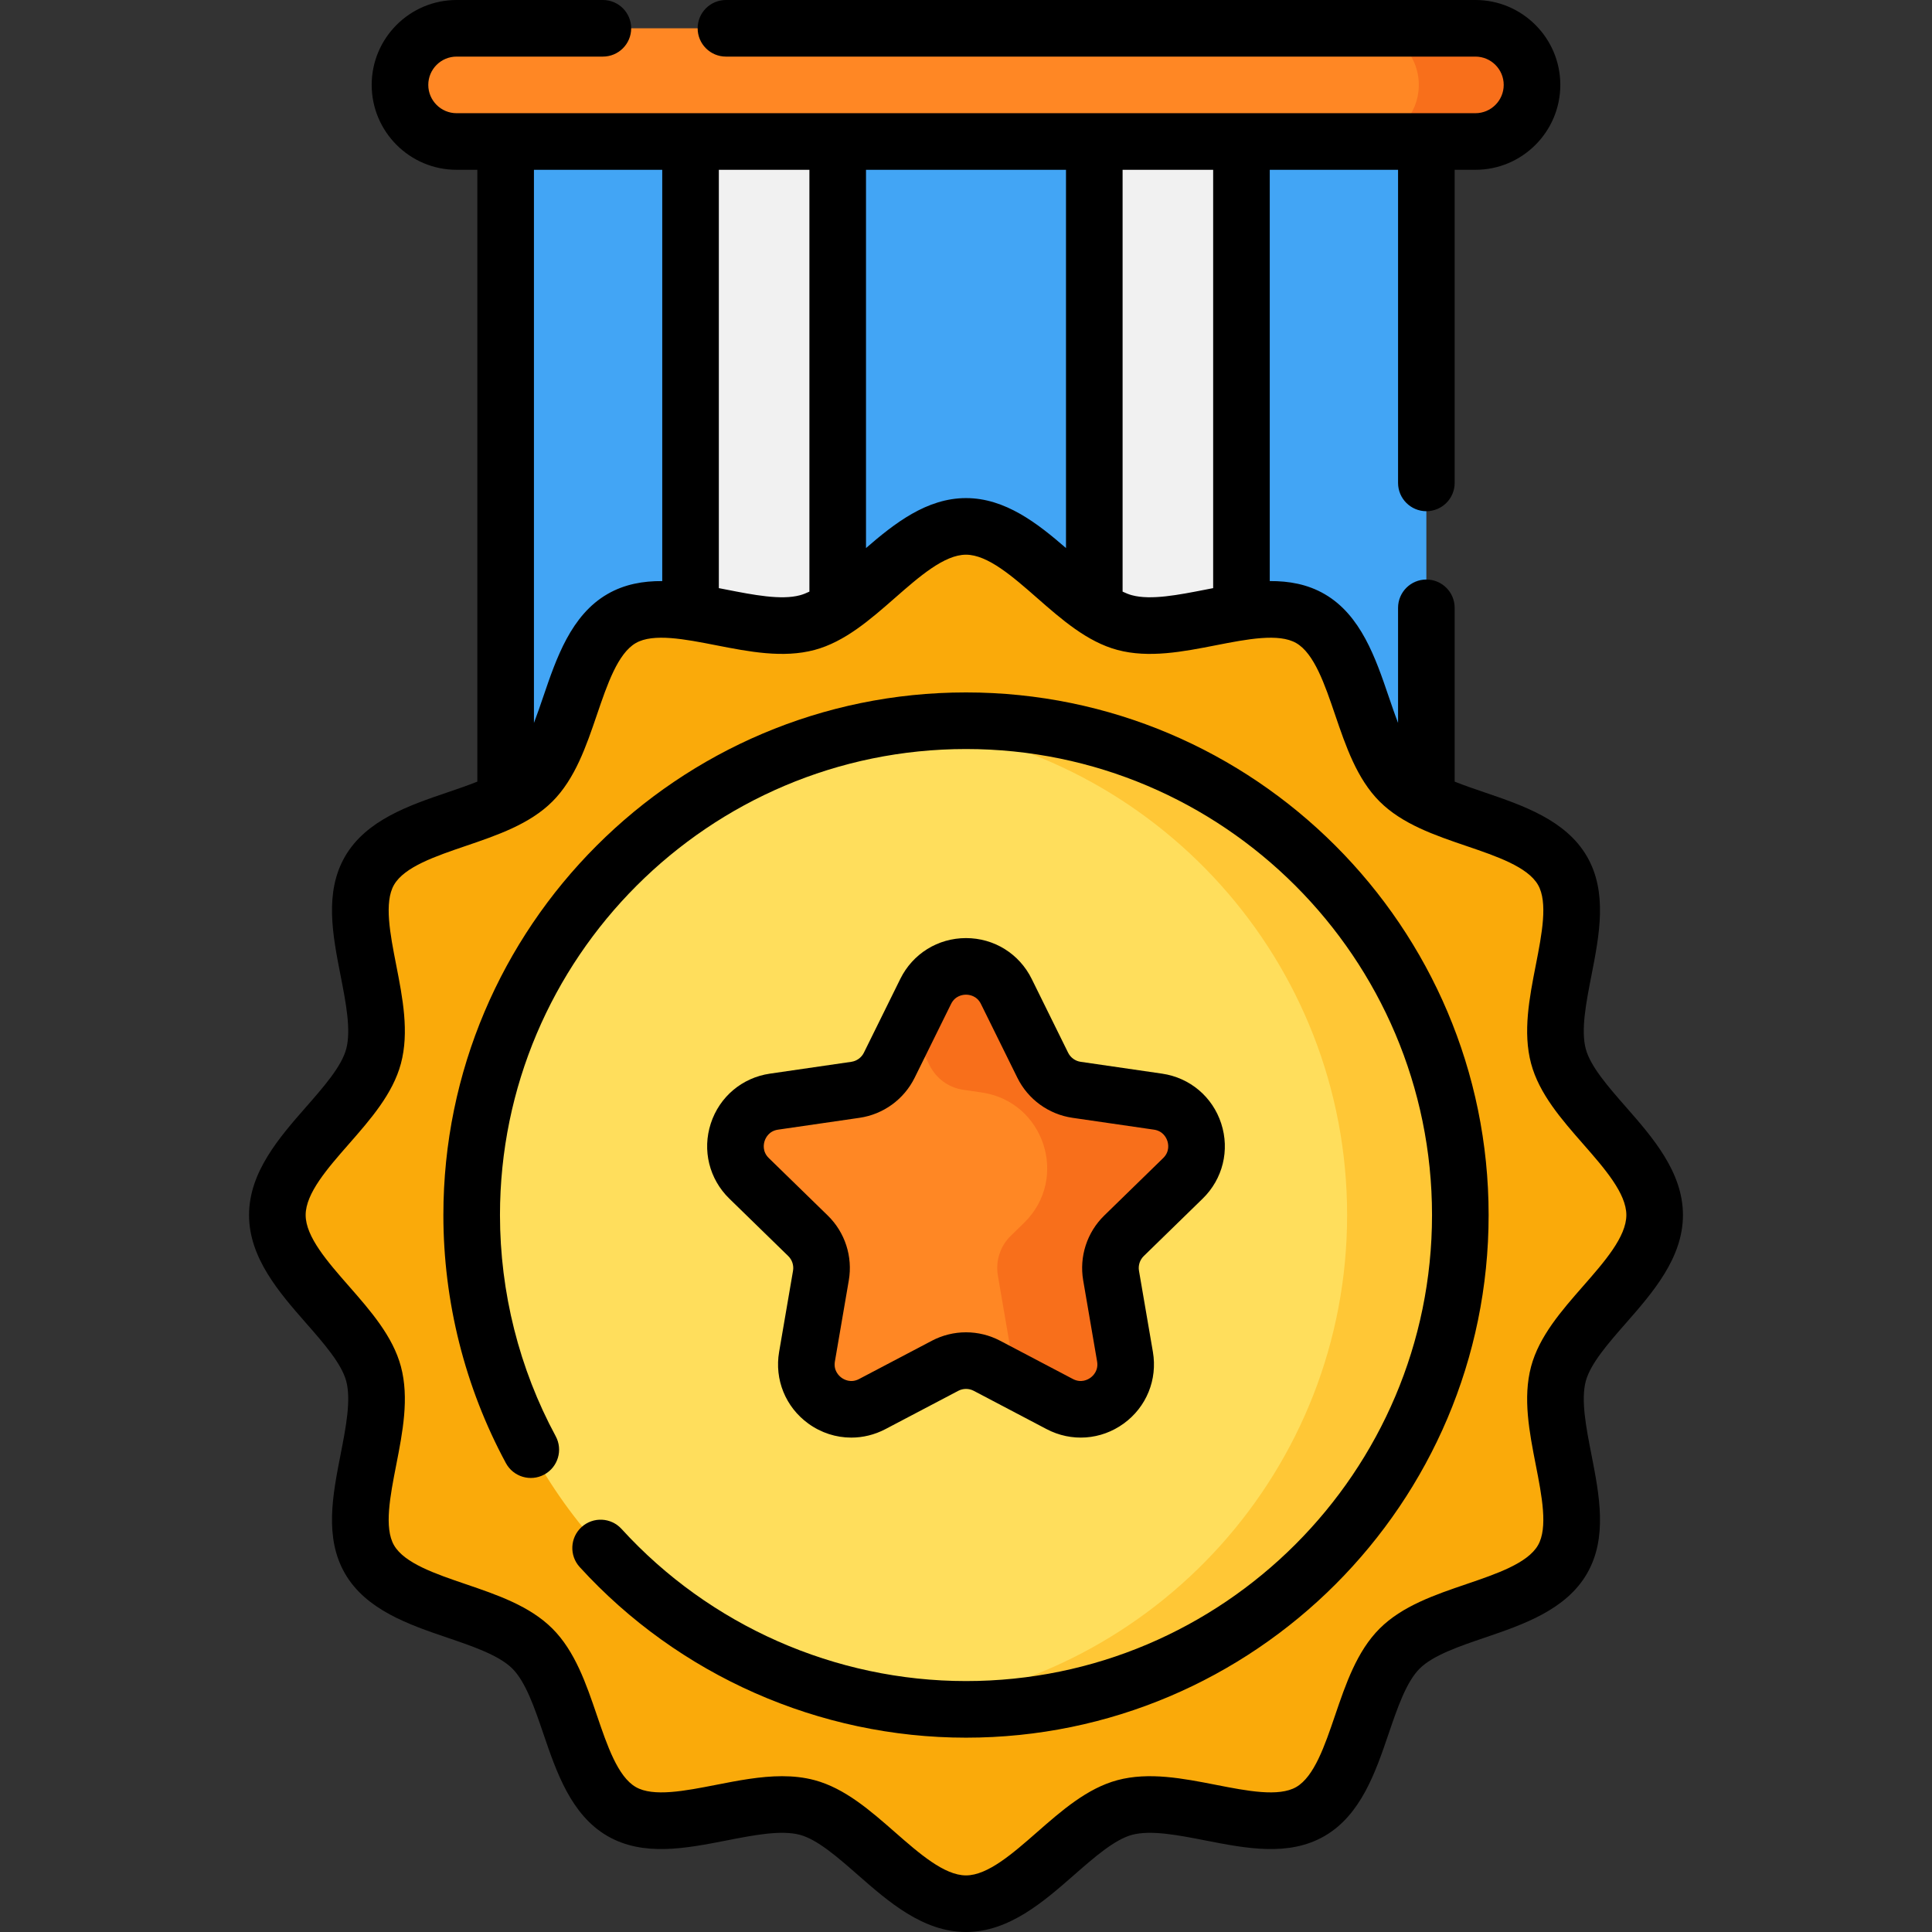
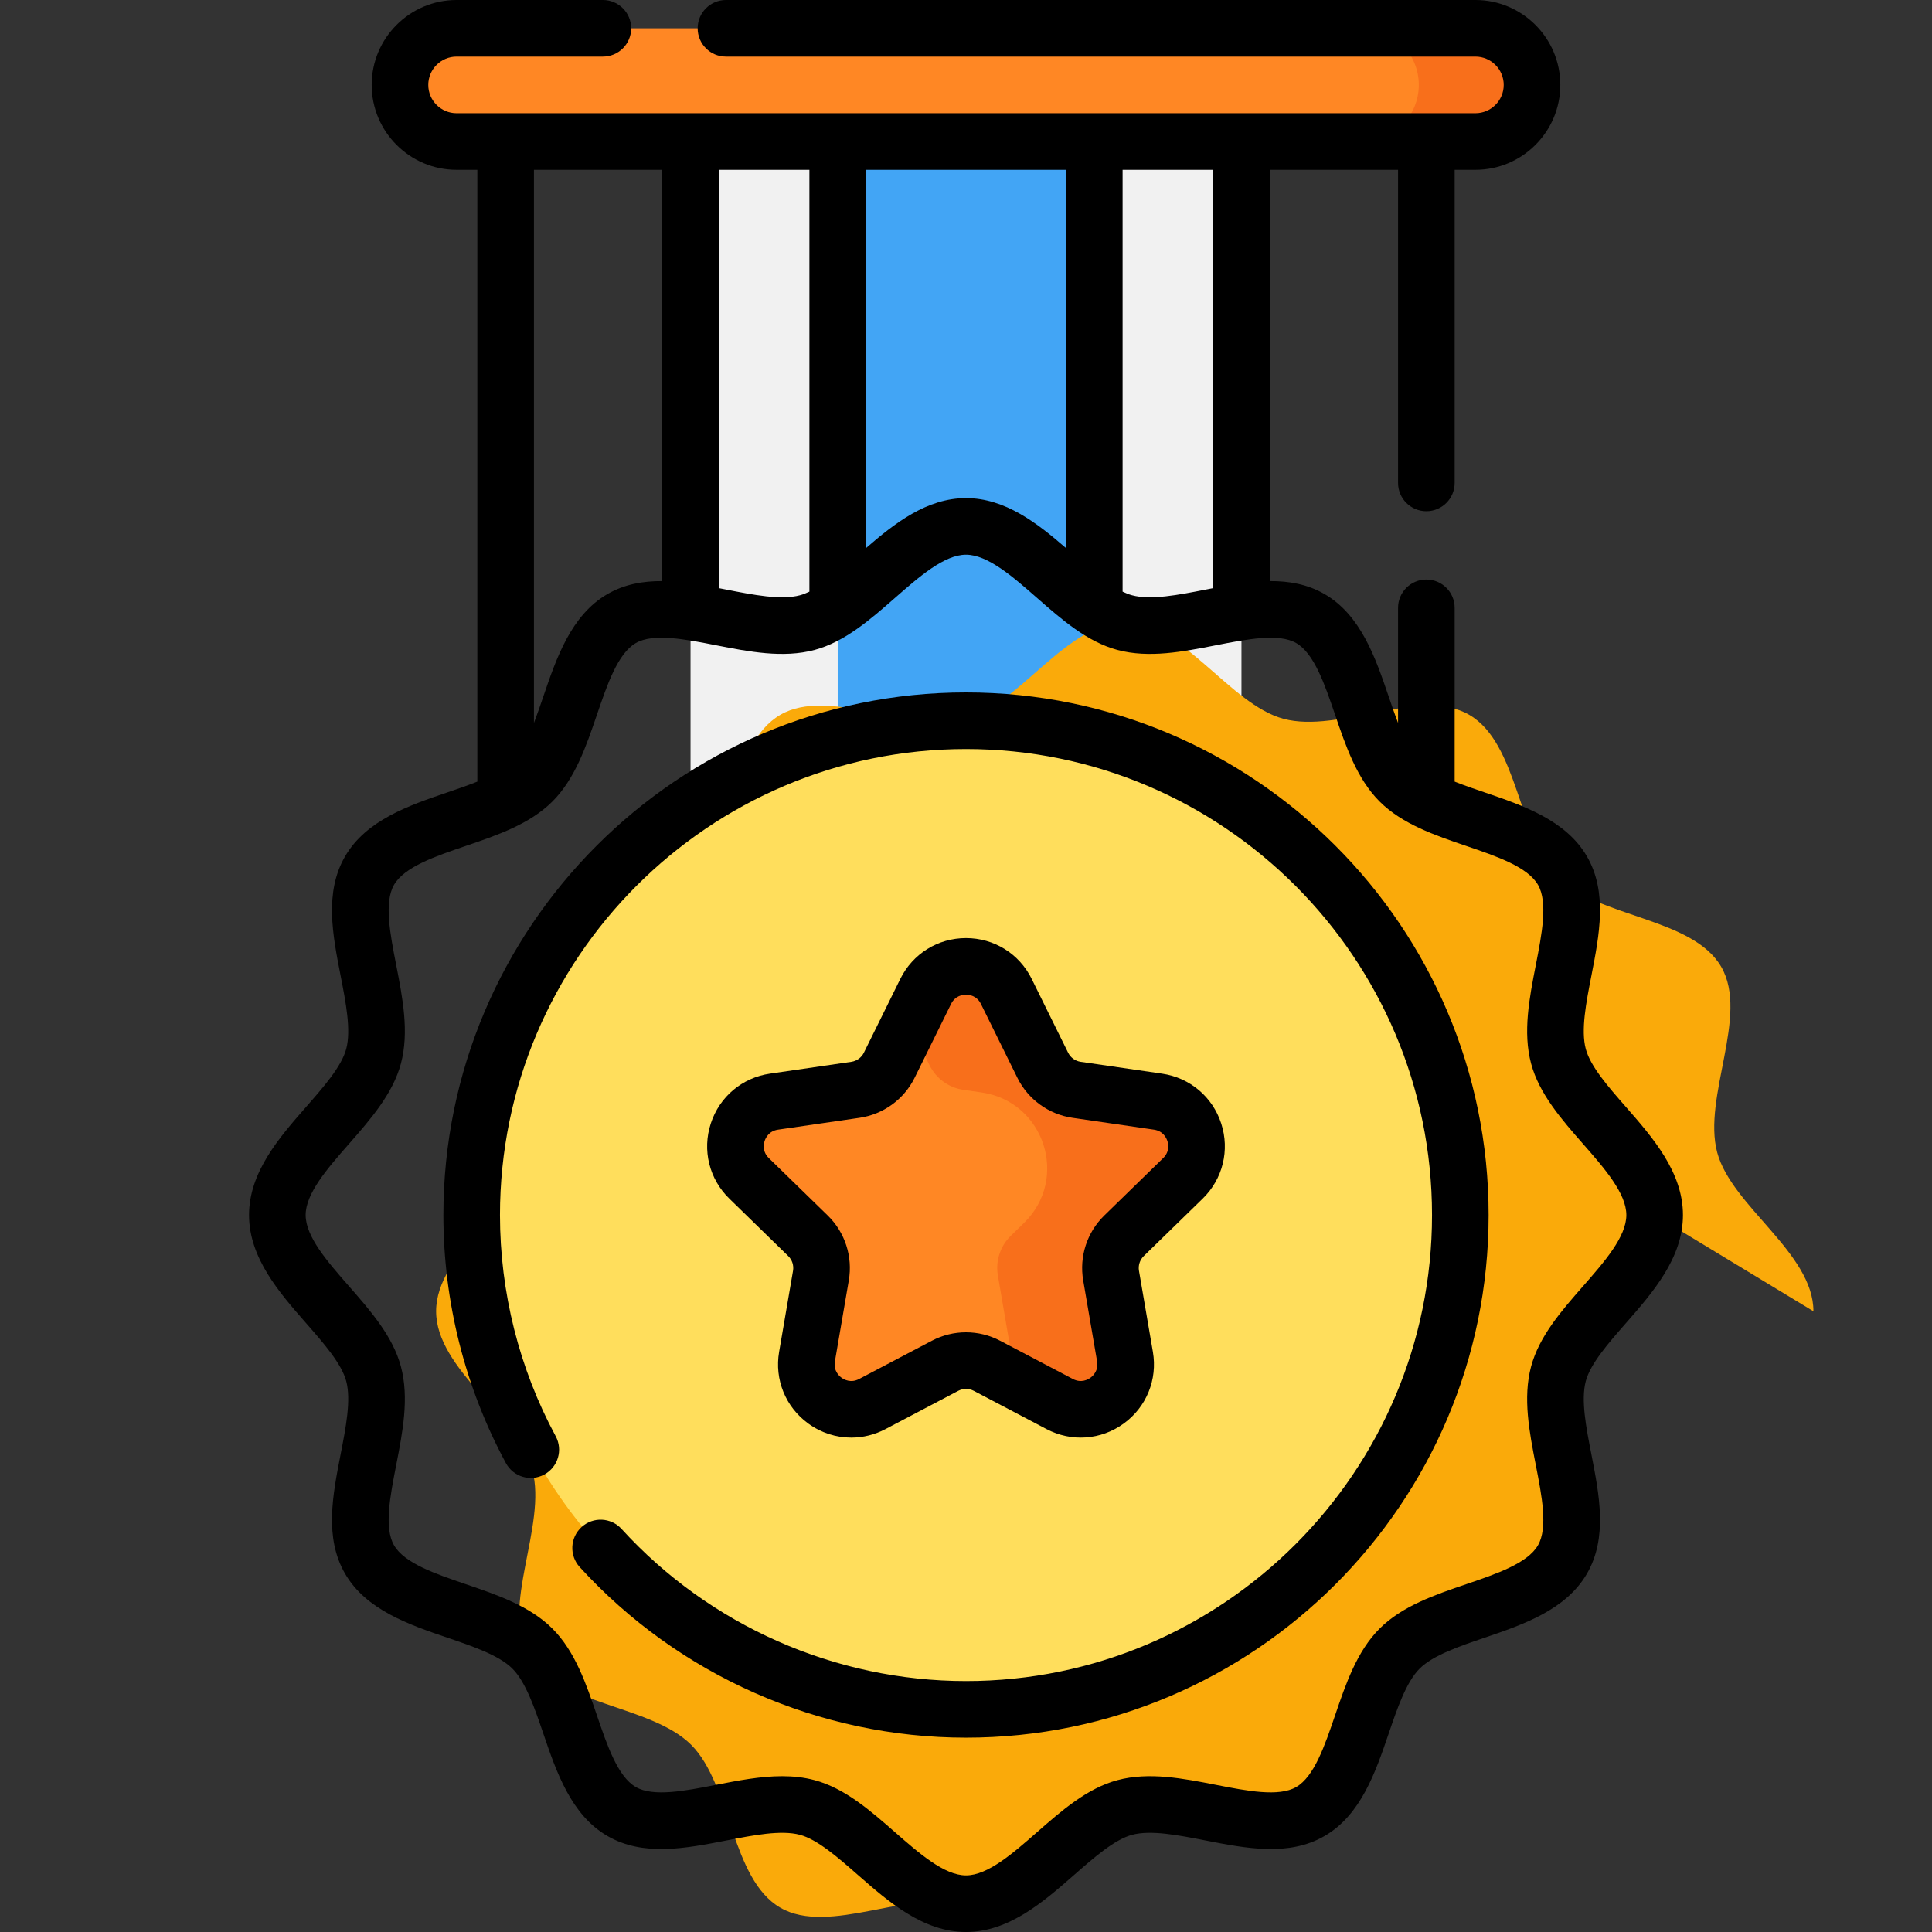
<svg xmlns="http://www.w3.org/2000/svg" id="Layer_1" enable-background="new 0 0 512 512" height="512" viewBox="0 0 512 512" width="512">
  <rect x="0" y="0" width="512" height="512" fill="#333333" stroke="none" />
  <g>
-     <path d="m134 37.5h244v244h-244z" fill="#42a5f5" />
    <path d="m183 37.5h146v244h-146z" fill="#f1f1f1" />
    <path d="m222 37.5h68v244h-68z" fill="#42a5f5" />
-     <path d="m438.5 322c0 15.444-21.691 27.833-25.498 42.077-3.939 14.738 8.535 36.289 1.069 49.193-7.573 13.089-32.544 13.012-43.167 23.635s-10.546 35.594-23.636 43.167c-12.904 7.466-34.454-5.009-49.192-1.07-14.243 3.807-26.632 25.498-42.076 25.498s-27.833-21.691-42.077-25.498c-14.738-3.939-36.289 8.535-49.193 1.069-13.089-7.573-13.012-32.544-23.635-43.167s-35.594-10.546-43.167-23.635c-7.466-12.904 5.009-34.454 1.07-49.192-3.807-14.244-25.498-26.633-25.498-42.077s21.691-27.832 25.498-42.077c3.939-14.738-8.535-36.289-1.069-49.193 7.573-13.09 32.544-13.012 43.167-23.635s10.546-35.594 23.636-43.167c12.904-7.466 34.454 5.009 49.192 1.07 14.243-3.807 26.632-25.498 42.076-25.498s27.833 21.691 42.077 25.498c14.738 3.939 36.289-8.535 49.193-1.069 13.09 7.573 13.012 32.544 23.635 43.167s35.593 10.546 43.167 23.636c7.466 12.904-5.009 34.454-1.07 49.192 3.807 14.243 25.498 26.632 25.498 42.076z" fill="#faaa0a" />
+     <path d="m438.5 322c0 15.444-21.691 27.833-25.498 42.077-3.939 14.738 8.535 36.289 1.069 49.193-7.573 13.089-32.544 13.012-43.167 23.635s-10.546 35.594-23.636 43.167c-12.904 7.466-34.454-5.009-49.192-1.07-14.243 3.807-26.632 25.498-42.076 25.498c-14.738-3.939-36.289 8.535-49.193 1.069-13.089-7.573-13.012-32.544-23.635-43.167s-35.594-10.546-43.167-23.635c-7.466-12.904 5.009-34.454 1.07-49.192-3.807-14.244-25.498-26.633-25.498-42.077s21.691-27.832 25.498-42.077c3.939-14.738-8.535-36.289-1.069-49.193 7.573-13.09 32.544-13.012 43.167-23.635s10.546-35.594 23.636-43.167c12.904-7.466 34.454 5.009 49.192 1.07 14.243-3.807 26.632-25.498 42.076-25.498s27.833 21.691 42.077 25.498c14.738 3.939 36.289-8.535 49.193-1.069 13.09 7.573 13.012 32.544 23.635 43.167s35.593 10.546 43.167 23.636c7.466 12.904-5.009 34.454-1.07 49.192 3.807 14.243 25.498 26.632 25.498 42.076z" fill="#faaa0a" />
    <circle cx="256" cy="322" fill="#ffde5c" r="131" />
-     <path d="m256 191c-5.073 0-10.077.299-15 .86 65.284 7.443 116 62.864 116 130.14s-50.716 122.697-116 130.14c4.923.561 9.927.86 15 .86 72.349 0 131-58.651 131-131s-58.651-131-131-131z" fill="#ffc736" />
    <path d="m391 37.5h-270c-8.284 0-15-6.716-15-15 0-8.284 6.716-15 15-15h270c8.284 0 15 6.716 15 15 0 8.284-6.716 15-15 15z" fill="#ff8724" />
    <path d="m391 7.5h-30c8.284 0 15 6.716 15 15s-6.716 15-15 15h30c8.284 0 15-6.716 15-15s-6.716-15-15-15z" fill="#f86f1b" />
    <path d="m266.688 262.746 9.647 19.547c1.736 3.518 5.092 5.956 8.974 6.52l21.572 3.135c9.776 1.421 13.679 13.434 6.605 20.33l-15.609 15.215c-2.809 2.738-4.091 6.683-3.428 10.55l3.685 21.484c1.67 9.736-8.55 17.161-17.293 12.564l-19.294-10.144c-3.472-1.825-7.62-1.825-11.093 0l-19.294 10.144c-8.744 4.597-18.963-2.828-17.293-12.564l3.685-21.484c.663-3.866-.619-7.811-3.428-10.55l-15.609-15.215c-7.074-6.895-3.17-18.909 6.606-20.33l21.572-3.135c3.882-.564 7.238-3.002 8.974-6.52l9.647-19.547c4.37-8.859 17.002-8.859 21.374 0z" fill="#ff8724" />
    <g>
      <path d="m313.486 312.277c7.074-6.895 3.17-18.909-6.606-20.33l-21.572-3.135c-3.882-.564-7.238-3.002-8.974-6.52l-9.647-19.547c-4.372-8.859-17.004-8.859-21.376 0l-4.311 8.738 5.335 10.81c1.736 3.518 5.092 5.956 8.974 6.52l4.843.704c16.619 2.415 23.255 22.838 11.229 34.56l-3.504 3.416c-2.809 2.738-4.091 6.683-3.428 10.55l3.685 21.484c.347 2.024.174 3.945-.386 5.681l13.092 6.883c8.744 4.597 18.963-2.828 17.293-12.564l-3.685-21.484c-.663-3.866.619-7.812 3.428-10.55z" fill="#f86f1b" />
    </g>
    <g>
      <path d="m430.849 350.688c7.102-8.104 15.151-17.29 15.151-28.688s-8.049-20.584-15.151-28.688c-4.602-5.251-9.36-10.682-10.601-15.324-1.335-4.994.097-12.308 1.481-19.382 2.129-10.88 4.331-22.13-1.165-31.63-5.579-9.643-17.015-13.537-27.104-16.973-2.696-.918-5.425-1.85-7.96-2.863v-46.06c0-4.142-3.357-7.5-7.5-7.5s-7.5 3.358-7.5 7.5v30.5c-.875-2.269-1.693-4.667-2.501-7.039-3.437-10.089-7.331-21.525-16.974-27.104-4.521-2.616-9.44-3.477-14.525-3.444v-108.993h34v82.974c0 4.142 3.357 7.5 7.5 7.5s7.5-3.358 7.5-7.5v-82.974h5.5c12.406 0 22.5-10.093 22.5-22.5s-10.094-22.5-22.5-22.5h-198.615c-4.143 0-7.5 3.358-7.5 7.5s3.357 7.5 7.5 7.5h198.615c4.136 0 7.5 3.364 7.5 7.5s-3.364 7.5-7.5 7.5h-270c-4.136 0-7.5-3.364-7.5-7.5s3.364-7.5 7.5-7.5h38.77c4.143 0 7.5-3.358 7.5-7.5s-3.357-7.5-7.5-7.5h-38.77c-12.406 0-22.5 10.093-22.5 22.5s10.094 22.5 22.5 22.5h5.5v162.139c-2.535 1.013-5.264 1.945-7.959 2.862-10.09 3.436-21.525 7.33-27.104 16.973-5.496 9.5-3.295 20.751-1.165 31.631 1.384 7.073 2.815 14.388 1.48 19.38-1.24 4.643-5.999 10.074-10.601 15.325-7.102 8.106-15.151 17.292-15.151 28.69s8.049 20.584 15.151 28.688c4.602 5.251 9.36 10.682 10.601 15.324 1.335 4.994-.097 12.308-1.481 19.382-2.129 10.88-4.331 22.13 1.165 31.63 5.579 9.643 17.015 13.537 27.104 16.973 6.74 2.295 13.711 4.669 17.252 8.21 3.54 3.541 5.914 10.511 8.209 17.251 3.437 10.089 7.331 21.525 16.974 27.104 9.499 5.497 20.749 3.295 31.631 1.166 7.073-1.384 14.388-2.816 19.382-1.481 4.643 1.241 10.073 6 15.324 10.602 8.104 7.102 17.29 15.151 28.688 15.151s20.584-8.049 28.688-15.15c5.252-4.602 10.683-9.36 15.325-10.602 4.993-1.335 12.309.097 19.381 1.481 10.879 2.129 22.13 4.332 31.631-1.166 9.643-5.579 13.536-17.014 16.973-27.104 2.295-6.74 4.669-13.71 8.21-17.251 3.54-3.541 10.511-5.915 17.251-8.21 10.09-3.436 21.525-7.33 27.104-16.973 5.496-9.5 3.295-20.751 1.165-31.631-1.384-7.073-2.815-14.388-1.48-19.38 1.24-4.643 5.999-10.074 10.601-15.326zm-109.349-194.827c-.703.136-1.405.273-2.105.41-7.073 1.385-14.388 2.816-19.382 1.481-.815-.218-1.655-.549-2.513-.964v-111.788h24zm-39-110.861v100.242c-7.568-6.559-16.114-13.242-26.5-13.242s-18.932 6.683-26.5 13.242v-100.242zm-68 0v111.788c-.858.415-1.699.746-2.514.964-4.994 1.335-12.309-.097-19.381-1.481-.7-.137-1.402-.274-2.105-.41v-110.861zm-39 0v108.993c-5.085-.034-10.005.827-14.525 3.443-9.643 5.579-13.536 17.014-16.973 27.104-.808 2.373-1.627 4.772-2.502 7.042v-146.582zm244.067 295.803c-5.735 6.545-11.666 13.313-13.812 21.337-2.229 8.344-.459 17.388 1.252 26.135 1.599 8.165 3.251 16.608.571 21.239-2.76 4.77-10.993 7.574-18.956 10.286-8.364 2.849-17.014 5.794-23.021 11.803-6.009 6.008-8.955 14.658-11.804 23.022-2.711 7.962-5.515 16.196-10.284 18.956-4.63 2.68-13.072 1.027-21.238-.572-8.747-1.712-17.79-3.481-26.135-1.251-8.023 2.145-14.792 8.075-21.338 13.811-6.413 5.619-13.046 11.431-18.802 11.431s-12.389-5.812-18.802-11.432c-6.546-5.736-13.314-11.667-21.338-13.811-2.804-.75-5.688-1.047-8.611-1.047-5.778 0-11.717 1.162-17.524 2.299-8.164 1.598-16.606 3.25-21.238.571-4.771-2.76-7.574-10.994-10.286-18.956-2.849-8.365-5.794-17.014-11.802-23.022-6.009-6.009-14.658-8.954-23.022-11.803-7.963-2.712-16.196-5.516-18.956-10.285-2.679-4.63-1.026-13.073.571-21.238 1.712-8.747 3.482-17.791 1.252-26.136-2.145-8.023-8.075-14.792-13.811-21.337-5.621-6.414-11.433-13.047-11.433-18.803s5.812-12.389 11.433-18.803c5.735-6.545 11.666-13.313 13.812-21.337 2.229-8.344.459-17.388-1.252-26.135-1.599-8.165-3.251-16.608-.571-21.239 2.76-4.77 10.993-7.574 18.956-10.286 8.364-2.849 17.014-5.794 23.021-11.803 6.009-6.008 8.955-14.658 11.804-23.022 2.711-7.962 5.515-16.196 10.284-18.956 4.631-2.679 13.074-1.026 21.238.572 8.747 1.712 17.791 3.483 26.135 1.251 8.023-2.145 14.792-8.075 21.338-13.811 6.413-5.619 13.046-11.431 18.802-11.431s12.389 5.812 18.802 11.432c6.546 5.736 13.314 11.667 21.338 13.811 8.345 2.231 17.39.461 26.136-1.251 8.164-1.597 16.607-3.25 21.238-.571 4.771 2.76 7.574 10.994 10.286 18.956 2.849 8.364 5.794 17.014 11.802 23.022 6.009 6.009 14.658 8.954 23.022 11.803 7.963 2.712 16.196 5.516 18.956 10.285 2.679 4.63 1.026 13.073-.571 21.238-1.712 8.747-3.482 17.791-1.252 26.136 2.145 8.023 8.075 14.792 13.811 21.337 5.62 6.413 11.432 13.046 11.432 18.802s-5.812 12.389-11.433 18.803z" />
      <path d="m256 183.5c-76.369 0-138.5 62.131-138.5 138.5 0 22.944 5.729 45.676 16.567 65.739 1.968 3.645 6.52 5.003 10.163 3.034 3.645-1.969 5.003-6.519 3.034-10.164-9.659-17.879-14.764-38.146-14.764-58.609 0-68.098 55.401-123.5 123.5-123.5s123.5 55.402 123.5 123.5-55.401 123.5-123.5 123.5c-34.652 0-67.926-14.696-91.288-40.319-2.79-3.061-7.534-3.28-10.595-.489-3.062 2.791-3.28 7.534-.489 10.595 26.197 28.734 63.511 45.213 102.372 45.213 76.369 0 138.5-62.131 138.5-138.5s-62.131-138.5-138.5-138.5z" />
      <path d="m318.722 317.648c5.331-5.197 7.215-12.825 4.913-19.906-2.301-7.082-8.307-12.146-15.676-13.216l-21.571-3.135c-1.439-.209-2.684-1.113-3.327-2.417l-9.647-19.547c-3.295-6.677-9.968-10.825-17.413-10.825-7.446 0-14.118 4.148-17.413 10.825l-9.647 19.546c-.644 1.305-1.888 2.208-3.327 2.418l-21.571 3.135c-7.369 1.07-13.375 6.135-15.676 13.216-2.302 7.081-.418 14.708 4.913 19.906l15.61 15.216c1.041 1.015 1.516 2.477 1.271 3.911l-3.685 21.484c-1.259 7.339 1.701 14.617 7.726 18.993 3.403 2.473 7.386 3.729 11.395 3.729 3.086 0 6.188-.745 9.055-2.251l19.295-10.144c1.287-.677 2.824-.677 4.111 0l19.295 10.143c6.589 3.465 14.425 2.899 20.449-1.477s8.984-11.654 7.726-18.993l-3.685-21.484c-.245-1.434.229-2.896 1.271-3.911zm-26.079 4.474c-4.578 4.462-6.666 10.887-5.585 17.188l3.685 21.484c.419 2.444-1.09 3.837-1.759 4.322-.667.485-2.459 1.489-4.652.336l-19.295-10.144c-5.658-2.975-12.414-2.974-18.072 0l-19.295 10.144c-2.196 1.155-3.985.149-4.652-.336-.669-.485-2.178-1.878-1.759-4.322l3.685-21.484c1.081-6.301-1.007-12.726-5.584-17.188l-15.609-15.215c-1.775-1.73-1.374-3.744-1.118-4.529.255-.786 1.113-2.651 3.566-3.008l21.571-3.135c6.326-.918 11.792-4.89 14.622-10.623l9.647-19.547c1.097-2.223 3.136-2.463 3.962-2.463s2.865.24 3.962 2.463l9.647 19.547c2.83 5.732 8.296 9.704 14.622 10.622l21.571 3.135c2.453.356 3.312 2.222 3.566 3.008.256.785.657 2.799-1.118 4.529z" />
    </g>
  </g>
</svg>